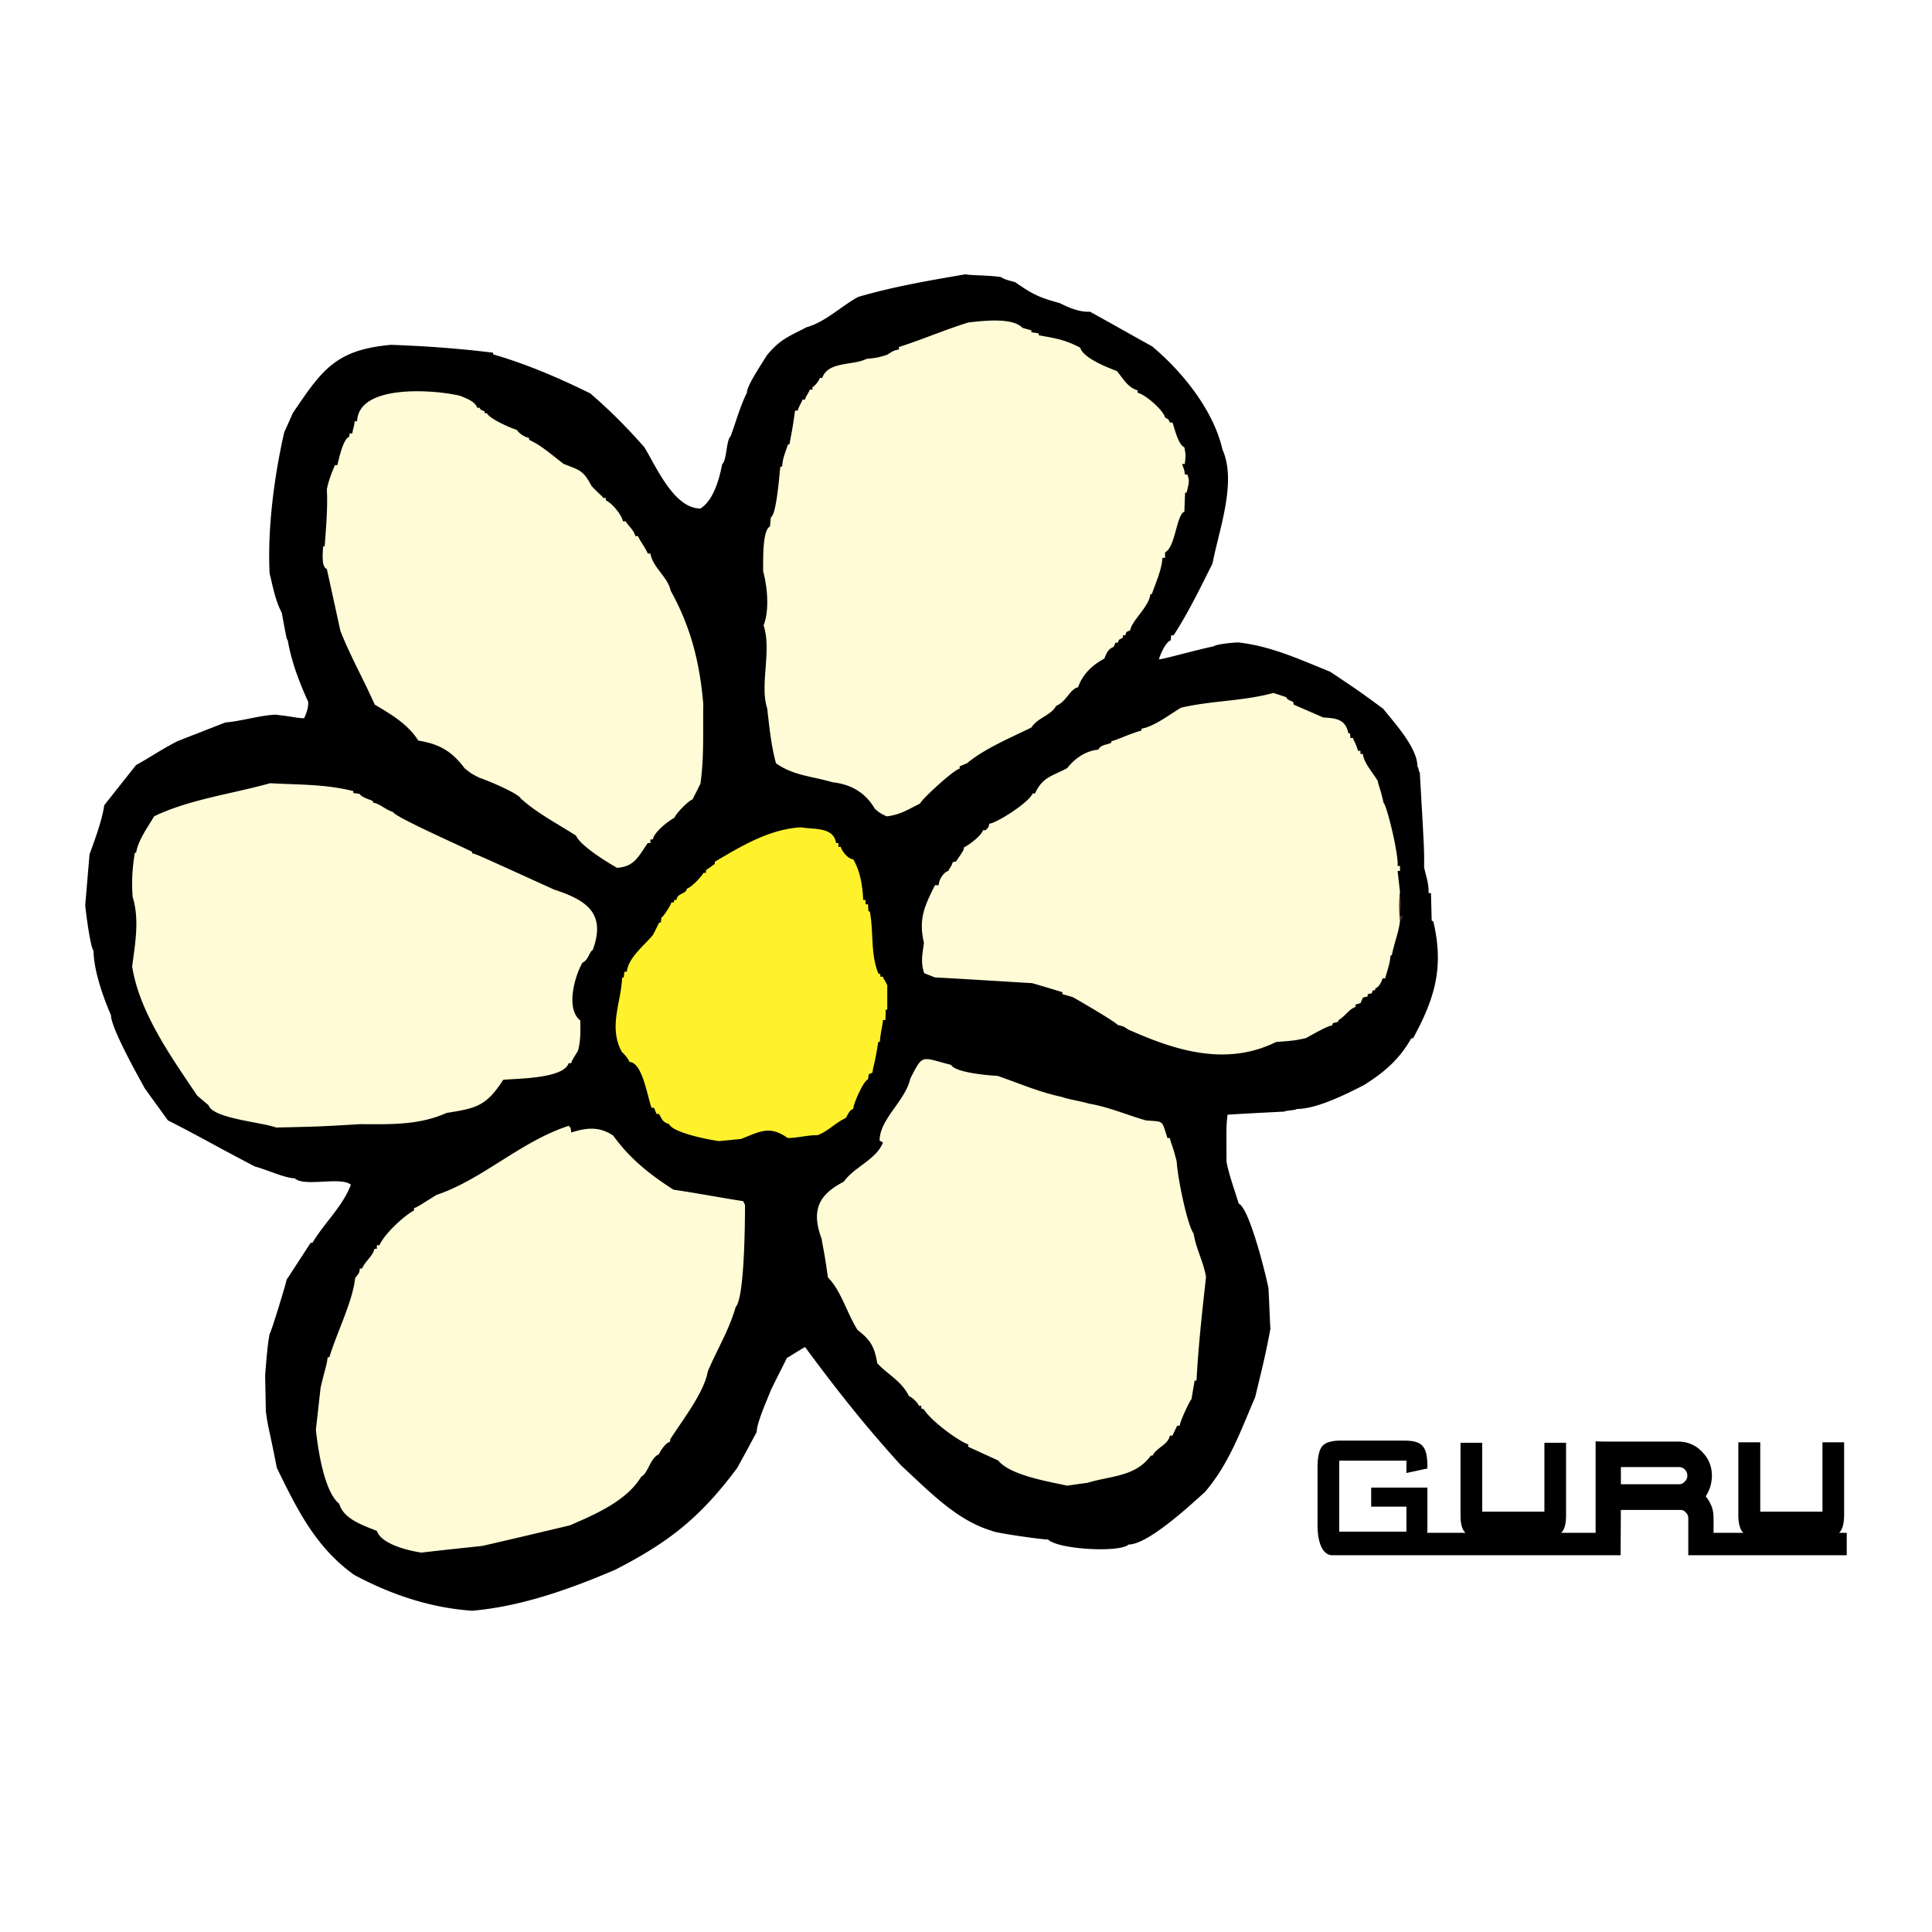
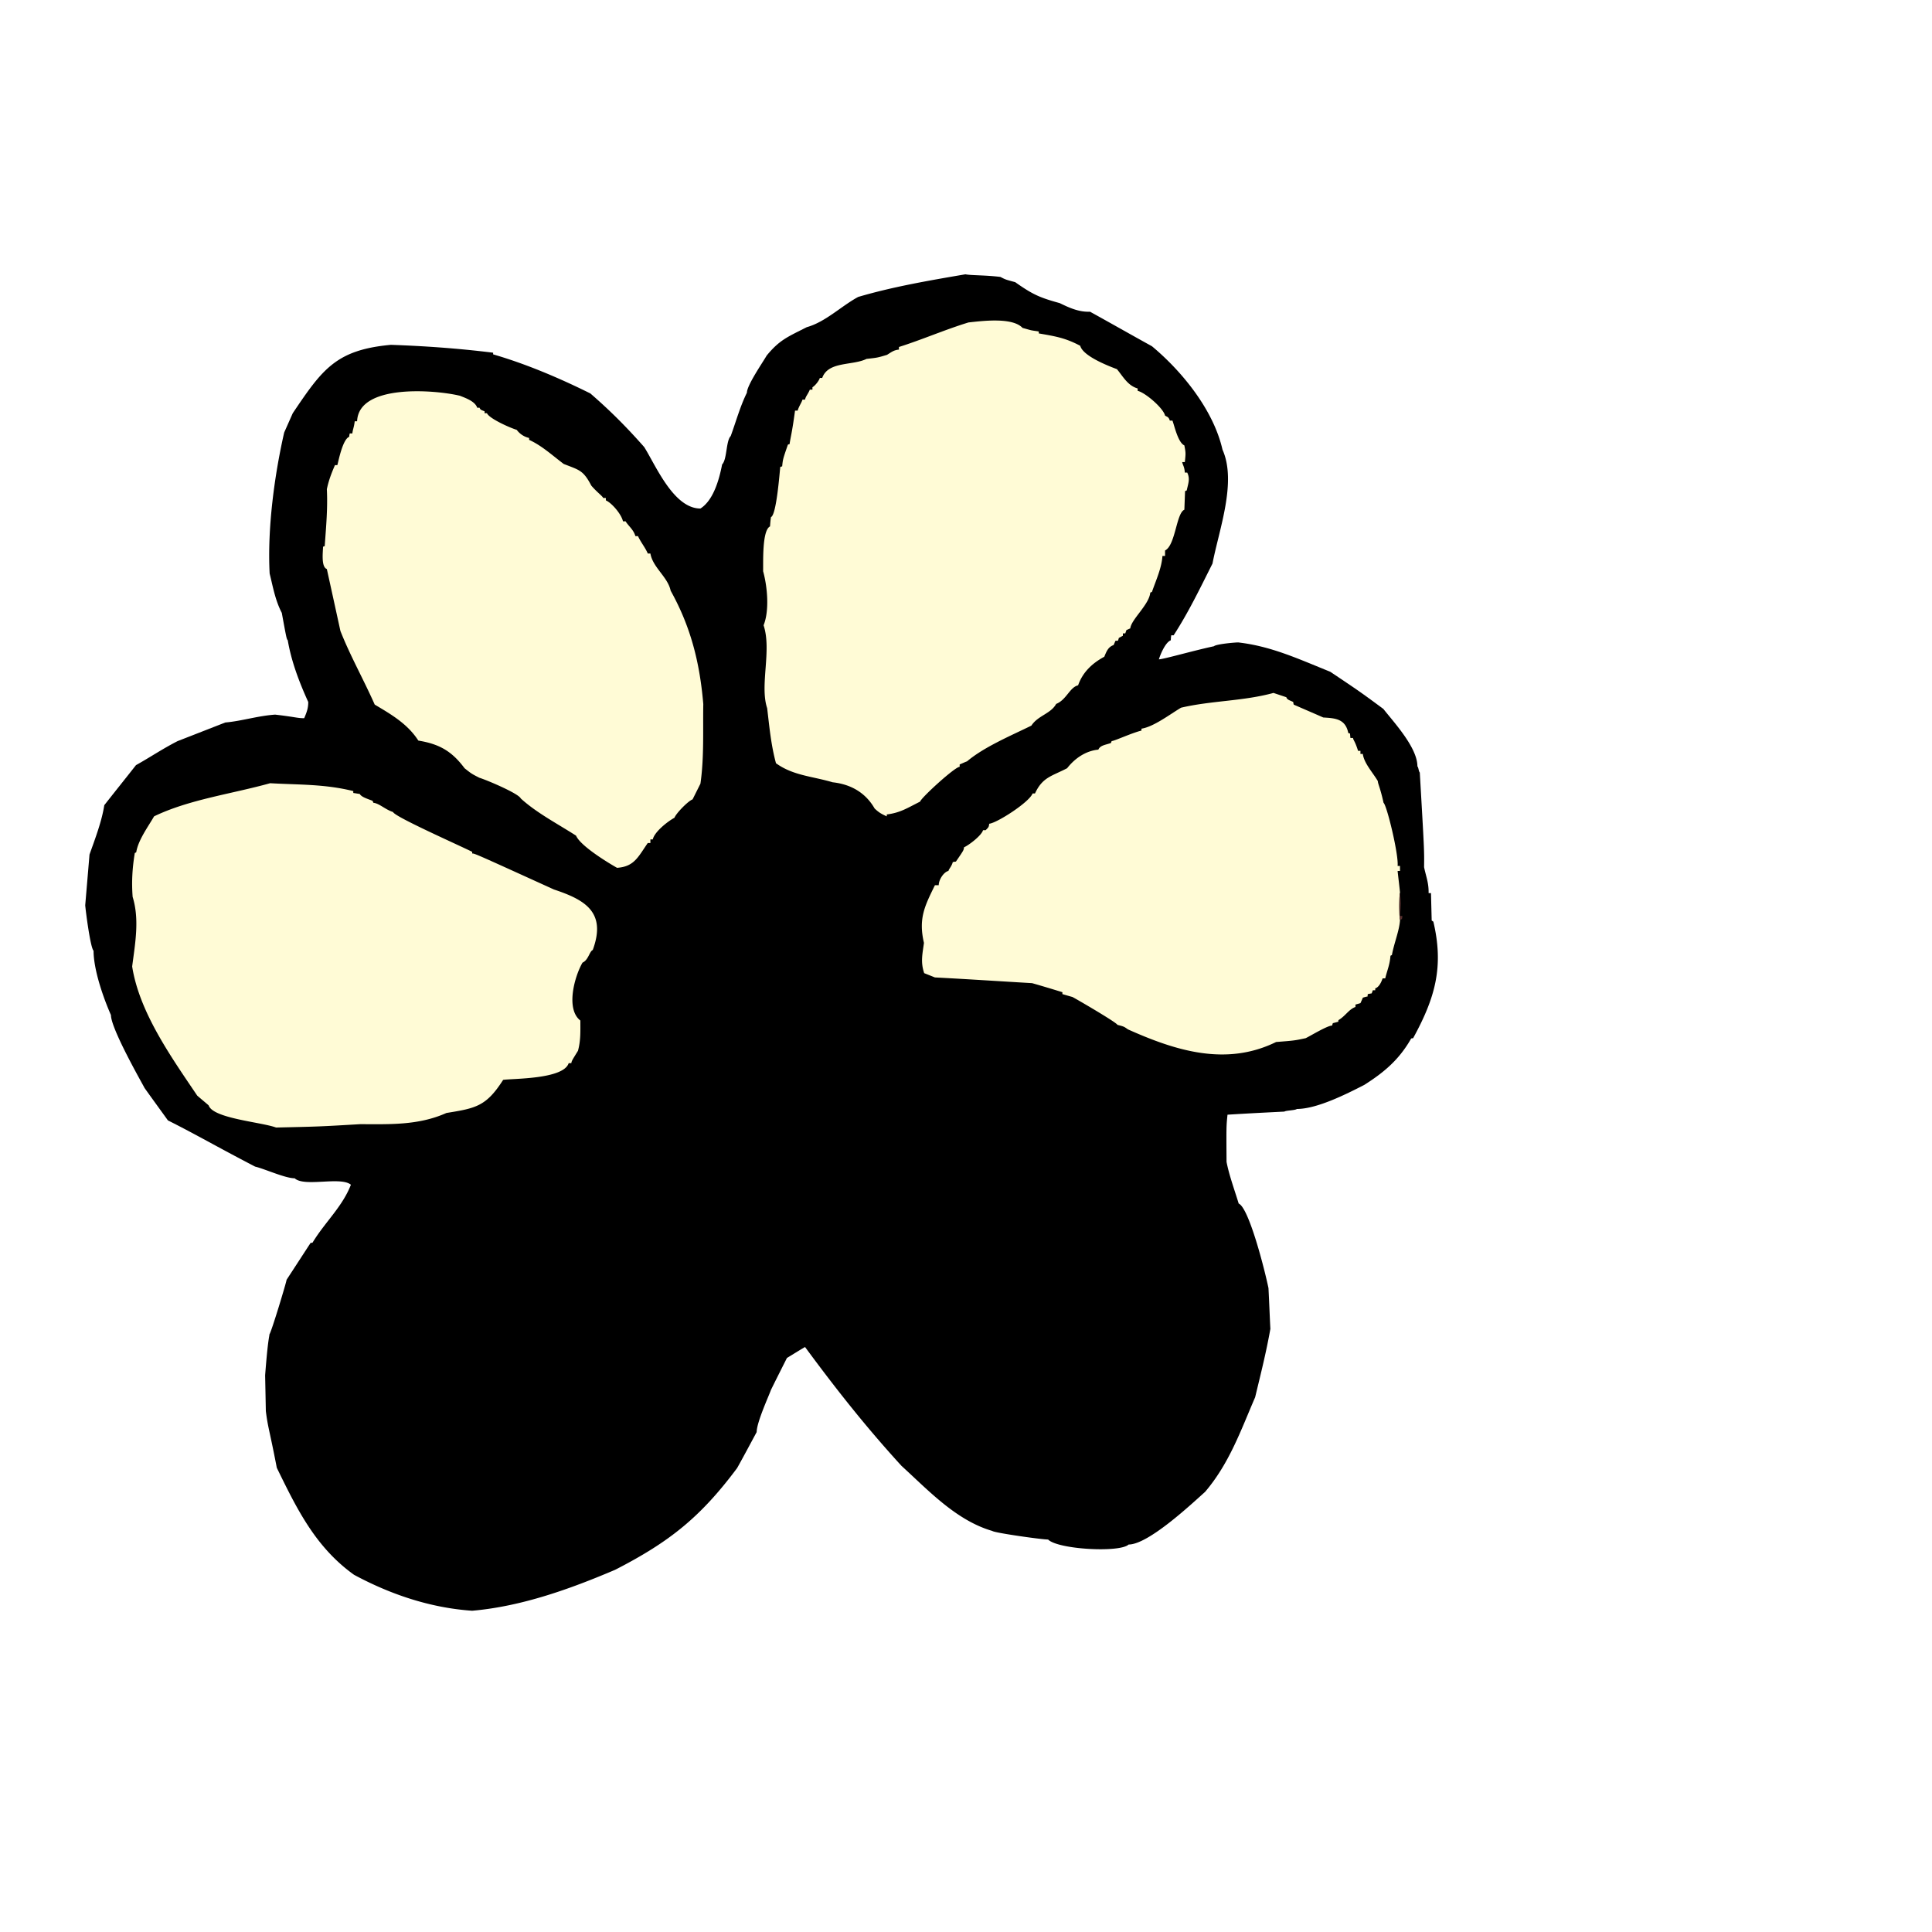
<svg xmlns="http://www.w3.org/2000/svg" width="2500" height="2500" viewBox="0 0 192.756 192.756">
  <g fill-rule="evenodd" clip-rule="evenodd">
    <path fill="#fff" d="M0 0h192.756v192.756H0V0z" />
    <path d="M47.11 160.704c-4.184-.285-8.178-1.64-11.791-3.589-3.851-2.758-5.705-6.585-7.702-10.674-.737-3.827-.879-3.946-1.094-5.658a4238.93 4238.93 0 0 0-.071-3.565c.285-3.732.428-3.852.428-4.089.19-.214 1.711-5.254 1.711-5.444.809-1.236 1.593-2.448 2.401-3.685.071 0 .143 0 .19-.023 1.236-2.045 2.971-3.566 3.827-5.776-1.022-.856-4.635.261-5.61-.643-.951 0-3.02-.951-3.946-1.165-4.065-2.115-5.682-3.09-8.701-4.611-.785-1.094-1.569-2.163-2.33-3.233-.214-.428-3.352-5.896-3.352-7.274-.785-1.782-1.735-4.54-1.735-6.418-.333-.333-.808-4.16-.832-4.541l.428-5.063c.57-1.593 1.236-3.352 1.474-4.921 1.046-1.331 2.116-2.663 3.162-3.994 1.45-.808 2.663-1.641 4.16-2.401 1.593-.618 3.162-1.236 4.754-1.854 1.641-.143 3.233-.666 4.969-.785 2.068.238 2.187.357 2.9.357.262-.618.404-.999.404-1.617-.927-2.044-1.688-4.065-2.044-6.157-.119-.143-.119-.143-.595-2.734-.665-1.284-.879-2.591-1.212-3.922-.238-4.493.475-9.794 1.45-14.073l.855-1.925c2.948-4.375 4.303-6.323 9.794-6.823 3.4.119 6.751.357 10.199.785v.166c3.28.951 6.585 2.354 9.699 3.899 1.973 1.711 3.59 3.328 5.373 5.349 1.141 1.807 2.924 6.133 5.61 6.133 1.308-.832 1.878-2.924 2.163-4.398.5-.499.38-2.354.856-2.829.523-1.426.951-2.995 1.617-4.327 0-.737 1.545-2.971 1.973-3.708 1.307-1.593 2.139-1.878 3.994-2.829 1.878-.523 3.423-2.092 5.135-3.019 3.471-1.022 7.084-1.64 10.697-2.258.571.119 1.926.071 3.494.261.5.262.5.262 1.475.523 1.783 1.26 2.473 1.545 4.445 2.092.928.452 1.902.904 3.02.856 2.068 1.141 4.111 2.306 6.18 3.447 2.996 2.496 6.135 6.347 7.037 10.317 1.449 3.233-.357 8.011-.998 11.363-1.236 2.449-2.354 4.802-3.875 7.155h-.238a3.345 3.345 0 0 0-.047.5c-.523.19-1.023 1.355-1.189 1.902.523-.024 3.377-.856 5.492-1.308.213-.214 2.068-.381 2.424-.381 3.305.381 5.992 1.641 9.178 2.925 2.947 1.973 2.947 1.973 5.301 3.708 1.045 1.332 3.398 3.851 3.398 5.729.119.119.119.5.238.619.451 7.797.451 7.797.428 9.437.189.927.475 1.569.451 2.591h.238l.07 2.734c.049.047.119.071.168.119 1.068 4.517.166 7.631-2.021 11.625-.07 0-.143.023-.189.023-1.189 2.092-2.662 3.353-4.684 4.636-1.807.927-4.73 2.4-6.727 2.4-.143.144-1.119.144-1.236.262-1.902.096-3.805.19-5.682.31-.119 1.165-.119 1.165-.096 4.707.262 1.354.785 2.757 1.213 4.16 1.021.428 2.59 6.585 2.971 8.438.072 1.355.119 2.711.189 4.065-.428 2.401-.949 4.445-1.52 6.822-1.451 3.353-2.568 6.585-4.992 9.438-1.355 1.213-5.658 5.254-7.631 5.254-.857.832-7.037.499-8.035-.499-.666 0-5.35-.666-5.564-.855-3.612-1.047-6.417-4.09-9.056-6.49-3.566-3.898-6.562-7.702-9.628-11.862-.618.356-1.212.737-1.807 1.094-.523 1.046-1.07 2.115-1.593 3.186-.19.547-1.426 3.232-1.426 4.207-.642 1.188-1.284 2.401-1.95 3.59-3.637 4.873-6.704 7.346-12.171 10.151-4.564 1.946-9.366 3.657-14.263 4.085z" />
-     <path d="M42.046 154.904c-1.284-.19-3.994-.832-4.445-2.163-1.402-.571-3.328-1.189-3.756-2.711-1.521-1.212-2.14-5.562-2.33-7.393.167-1.402.31-2.806.476-4.208.5-2.115.618-2.234.689-2.972.048-.023.119-.047.19-.071.737-2.448 2.306-5.491 2.567-7.892.309-.381.451-.476.451-.928h.238c.309-.761 1.046-1.188 1.236-1.973h.238v-.356h.262c.475-1.118 2.425-2.925 3.447-3.472v-.237c.262-.071.262-.071 2.234-1.308 4.564-1.521 8.416-5.349 13.194-6.894.19.166.19.166.262.665 1.474-.475 2.757-.642 4.184.31 1.64 2.282 3.637 3.875 6.015 5.396 2.306.333 4.611.784 6.941 1.141.071.119.119.238.19.356 0 .88 0 9.271-.927 10.199-.666 2.329-1.83 4.184-2.781 6.418-.356 2.115-2.567 4.921-3.756 6.799v.237c-.404.048-.975.88-1.117 1.236-.903.404-1.07 1.902-1.783 2.259-1.426 2.4-4.683 3.803-7.131 4.85-2.9.689-5.801 1.379-8.701 2.044-2.022.216-4.066.43-6.087.668zM106.469 148.224c-1.926-.428-5.658-1.021-6.893-2.52-1-.451-1.975-.903-2.972-1.355v-.237c-1.142-.428-3.78-2.425-4.422-3.494-.095-.048-.19-.071-.261-.096v-.261h-.238c-.119-.333-.713-.88-.999-.975-.761-1.546-2.21-2.211-3.162-3.281-.285-1.735-.737-2.354-1.974-3.328-1.069-1.711-1.64-3.922-2.947-5.229-.38-2.734-.5-2.972-.618-3.827-1.117-2.972-.214-4.47 2.211-5.729.998-1.45 3.233-2.187 3.898-3.898-.119-.071-.214-.143-.333-.19 0-2.163 2.567-3.946 3.066-6.204 1.284-2.473 1.022-2.14 4.065-1.355.428.761 3.614 1.046 4.635 1.094 2.141.737 4.113 1.616 6.467 2.115.238.143 2.33.523 2.592.643 2.066.356 3.684 1.093 5.752 1.688 1.83.143 1.545-.071 2.139 1.759h.238c.166.689.309.809.689 2.354.049 1.308.998 6.205 1.688 7.18.215 1.45.975 2.781 1.236 4.326-.381 3.424-.76 6.823-.951 10.341h-.189c-.096.618-.215 1.236-.309 1.854-.119.048-1.166 2.211-1.166 2.639h-.26c-.168.333-.311.666-.477.998h-.262c-.143.88-1.307 1.189-1.711 1.974a.544.544 0 0 1-.191.023c-1.52 2.116-3.992 1.997-6.322 2.71-.687.091-1.353.186-2.019.281z" fill="#fffbd6" />
-     <path d="M71.738 113.85c-1.188-.167-4.635-.856-4.992-1.712-.666-.166-.713-.547-.999-.998h-.238c-.095-.214-.167-.404-.262-.618h-.237c-.404-.999-.904-4.564-2.211-4.564-.047-.237-.618-.927-.736-.975-1.403-2.496-.071-5.016 0-7.417.071-.023.119-.048.166-.048l.071-.57h.238c.167-1.45 1.783-2.639 2.615-3.685.214-.404.404-.784.594-1.188.071-.024.119-.048.19-.048.024-.19.024-.356.072-.499.19-.071.974-1.308.974-1.498h.262v-.238h.238c.119-.737.903-.523 1.069-1.141.452-.143 1.379-1.118 1.641-1.569h.237v-.262c.286-.19.571-.404.88-.618 0-.071 0-.166.024-.238 2.639-1.545 5.373-3.233 8.582-3.423 1.284.238 3.257-.071 3.495 1.569h.238v.38h.238c.047.333.713 1.236 1.236 1.236.713 1.212.927 2.615.999 4.065h.238v.428h.238c.024.214.024.452.047.689.048.024.095.024.143.048.381 1.973.048 4.255.856 6.181.047 0 .119.023.19.071v.237h.262c.024.238.19.31.428.855v2.426a.434.434 0 0 0-.166.047c0 .333 0 .666-.024.999h-.238c-.071.713-.262 1.331-.309 2.163a.428.428 0 0 0-.167.048c-.356 2.258-.523 2.472-.57 3.019-.119.071-.262.119-.38.19l-.071.499c-.428.119-1.426 2.33-1.474 2.947-.38.119-.522.547-.737.904-1.117.522-1.664 1.26-2.805 1.711-1.093 0-1.997.285-2.995.285-1.807-1.283-2.758-.642-4.659.096l-2.191.216z" fill="#fff22d" />
    <path d="M27.545 112.494c-1.474-.546-6.299-.903-6.728-2.211-.38-.333-.761-.642-1.141-.975-2.615-3.875-5.777-8.32-6.49-12.885.309-2.376.737-4.683.048-6.941-.119-1.545-.024-2.924.214-4.375l.143-.071c.19-1.212 1.165-2.52 1.783-3.59 3.495-1.688 7.75-2.234 11.577-3.304 2.876.167 5.42.071 8.296.785v.19c.214.024.428.071.642.095.19.333.833.499 1.284.689.023.048.048.119.071.19.618.071 1.165.666 1.973.927.119.452 6.514 3.281 7.892 3.97v.166c.262 0 .262 0 8.154 3.59 3.066 1.022 5.277 2.234 3.875 6.038-.333.143-.428.999-1.022 1.26-.809 1.402-1.688 4.636-.214 5.776 0 1.046.047 1.974-.238 3.02-.619.998-.619.998-.666 1.236h-.262c-.523 1.616-5.563 1.521-6.537 1.664-1.688 2.639-2.71 2.829-5.658 3.304-2.829 1.261-5.705 1.118-8.629 1.118-4.064.239-4.064.239-8.367.334zM139.68 89.055c-.096.143-.096 2.543 0 2.71-.049 1.046-.596 2.33-.809 3.518a9.486 9.486 0 0 1-.143.071c-.072.927-.309 1.379-.523 2.259h-.262c-.119.356-.355.879-.736.998v.19h-.238c-.047.095-.07.214-.119.309-.143.024-.262.048-.379.071-.025.071-.025.144-.025.238-.166.023-.309.071-.475.118-.072.19-.166.381-.238.547a93.1 93.1 0 0 1-.498.143v.238c-.666.237-1 .903-1.689 1.308-.023.047-.023.118-.023.166-.189.048-.355.095-.547.143-.023.071-.047.143-.07.237-.477 0-2.188 1.047-2.639 1.261-1.117.237-1.117.237-2.947.38-4.992 2.449-10.01.88-14.787-1.26-.404-.285-.404-.285-1.047-.451-.07-.238-4.16-2.615-4.492-2.781-.357-.096-.666-.19-.998-.286v-.19c-.998-.309-2.021-.617-3.02-.902-3.232-.19-6.466-.404-9.699-.571l-1.07-.428c-.38-1.117-.167-1.926-.024-3.019-.571-2.449.095-3.709 1.094-5.753h.38c0-.571.523-1.332.974-1.427.024-.19.31-.428.428-.879.095-.024.214-.048.309-.048.784-1.141.784-1.141.808-1.426.523-.238 1.76-1.189 1.902-1.712h.262c.309-.309.309-.309.355-.642.762-.071 3.994-2.139 4.326-3.019h.238c.762-1.641 1.664-1.712 3.209-2.52.738-.951 1.83-1.735 3.115-1.854.189-.452.76-.476 1.26-.666.023-.071.047-.143.07-.19.262 0 1.998-.809 2.973-1.046v-.19c1.211-.19 2.758-1.378 3.945-2.092 3.043-.713 6.182-.642 9.225-1.474l1.283.428c.072.262.357.31.689.476 0 .071.023.167.047.262.975.428 1.973.855 2.949 1.284 1.164.071 2.209.119 2.494 1.545a.445.445 0 0 0 .168.048c.023.143.023.285.047.452h.262c0 .19.189.285.5 1.284h.236v.309h.238c.119.927.998 1.854 1.498 2.71 0 .261.236.642.57 2.163.332.262 1.521 5.183 1.402 6.3h.238v.499h-.238c.075.711.168 1.424.241 2.161z" fill="#fffbd6" />
    <path d="M139.68 91.765c-.096-.167-.096-2.567 0-2.71.094 1.07.094 1.07 0 2.33h.236c0 .119-.023.214-.047.309-.07.023-.119.047-.189.071z" fill="#562f2e" />
-     <path d="M61.563 86.583c-.927-.523-3.661-2.188-4.089-3.21-1.973-1.259-3.946-2.282-5.515-3.708-.214-.499-3.423-1.854-4.136-2.068-.785-.404-.785-.404-1.474-.951-1.307-1.759-2.591-2.425-4.611-2.758-1.07-1.664-2.71-2.615-4.351-3.589-1.141-2.567-2.448-4.873-3.423-7.346-.452-2.068-.903-4.136-1.355-6.181-.594-.214-.38-1.759-.38-2.211.047-.047.095-.047.167-.071.143-1.973.309-3.804.214-5.682.19-.903.452-1.569.809-2.401h.237c.095-.309.523-2.591 1.188-2.829 0-.119.024-.214.048-.333h.262c.047-.428.166-.595.237-1.212h.238c.143-3.78 7.845-3.138 10.27-2.544.451.19 1.497.523 1.711 1.189h.237c.072.214.19.237.5.356v.19h.238c.19.499 2.139 1.402 2.971 1.664.262.356.689.689 1.236.808v.19c1.26.571 2.282 1.521 3.447 2.401 1.569.618 1.949.618 2.757 2.163.594.689 1.093 1.022 1.188 1.236h.262v.238c.571.238 1.545 1.355 1.711 2.092h.262c.285.475.784.808.975 1.474h.261c.262.594.713 1.117.975 1.735h.261c.238 1.402 1.735 2.329 2.021 3.708 1.997 3.59 2.9 7.132 3.256 11.315-.047 2.544.095 5.325-.285 7.94l-.785 1.569c-.428.143-1.64 1.379-1.807 1.831-.666.356-1.997 1.402-2.163 2.163h-.238v.356h-.261c-.974 1.406-1.354 2.357-3.066 2.476zM88.474 81.448c-.595-.261-.833-.428-1.213-.784-.927-1.617-2.425-2.425-4.184-2.615-2.092-.618-3.946-.666-5.658-1.902-.499-1.83-.666-3.708-.879-5.491-.761-2.282.475-5.776-.357-8.272.595-1.474.381-3.852-.047-5.396.023-.856-.119-4.065.689-4.469.023-.309.047-.618.095-.927.547-.214.855-4.374.927-4.992.047-.047.119-.047.19-.071.071-.713.071-.713.57-2.163.048-.024.096-.048.167-.048.119-.808.238-1.069.547-3.352h.262c.119-.428.428-.855.475-1.094h.262c.047-.309.309-.57.476-.998h.261v-.238c.286-.167.666-.666.737-.927h.238c.594-1.688 3.042-1.212 4.421-1.902 1.093-.119 1.093-.119 2.044-.404.428-.262.666-.476 1.188-.523v-.261c2.33-.737 4.541-1.711 6.941-2.449 1.332-.143 4.375-.547 5.396.547.285.071.57.167.881.238v.19c.236.048.498.071.736.119v.19c1.617.285 2.615.428 4.137 1.236.262.999 2.639 1.95 3.66 2.33.594.713 1.07 1.641 2.068 1.926v.237c.785.19 2.568 1.735 2.734 2.473.236.143.355.119.475.499h.262c.189.476.547 2.187 1.189 2.473.143.76.143.76.047 1.664h-.262c.072.356.215.428.262 1.046h.238c.309.642.094 1.094-.049 1.783-.07.024-.119.047-.166.071-.023.618-.047 1.212-.07 1.854-.809.333-.881 3.542-1.926 4.065v.547h-.262c-.072 1.188-.643 2.425-1.047 3.589-.047.024-.094.024-.166.071-.119 1.212-1.902 2.663-1.996 3.566-.119.047-.262.119-.381.166-.047.119-.072.214-.119.333h-.238v.238c-.143.072-.262.143-.404.214a1.32 1.32 0 0 1-.094.285h-.238c-.07.143-.119.285-.189.428-.547.19-.713.642-.928 1.165-1.236.665-2.164 1.569-2.615 2.853-.832.19-1.164 1.45-2.188 1.854-.521.975-1.83 1.165-2.471 2.164-1.975.975-4.707 2.115-6.419 3.565-.262.095-.499.214-.737.309v.238c-.476 0-3.851 3.09-3.946 3.471-1.282.639-1.971 1.114-3.326 1.281z" fill="#fffbd6" />
-     <path d="M140.32 145.728h-6.703v7.084h6.703v-2.495h-3.518v-1.902h5.609v3.852c0 .237 0 .476-.023.665h3.828l-.023-.023c-.334-.309-.477-.903-.477-1.76v-7.202h2.164v6.87h6.205v-6.87h2.162v7.202c0 .856-.143 1.451-.475 1.76l-.023.023h3.445v-9.128s.43.023 1.309.023h6.918c.926 0 1.734.333 2.377.998.666.666.998 1.475.998 2.401 0 .404-.07.761-.166 1.117a4.421 4.421 0 0 1-.451.951c.262.309.451.642.594 1.022.143.356.189.761.189 1.188v1.426h2.996c-.023 0-.023-.023-.047-.023-.311-.309-.477-.903-.477-1.783v-7.227h2.188v6.918h6.205v-6.918h2.162v7.227c0 .88-.166 1.475-.475 1.783-.023 0-.023.023-.049.023h.785v2.234h-15.809v-3.685a.79.79 0 0 0-.215-.546c-.143-.167-.285-.262-.498-.285H161.714l-.025 4.516h-28.883c-1.141-.166-1.355-1.973-1.355-2.899v-5.896c0-1.022.168-1.712.477-2.092.309-.357.928-.547 1.83-.547h6.371c.879 0 1.498.166 1.807.547.332.356.475 1.021.475 1.996v.238l-2.092.451v-1.234h.001zm21.397.642v1.711h5.799a.711.711 0 0 0 .57-.262c.168-.166.262-.356.262-.594s-.094-.451-.262-.618a.77.77 0 0 0-.57-.237h-5.799z" />
+     <path d="M61.563 86.583c-.927-.523-3.661-2.188-4.089-3.21-1.973-1.259-3.946-2.282-5.515-3.708-.214-.499-3.423-1.854-4.136-2.068-.785-.404-.785-.404-1.474-.951-1.307-1.759-2.591-2.425-4.611-2.758-1.07-1.664-2.71-2.615-4.351-3.589-1.141-2.567-2.448-4.873-3.423-7.346-.452-2.068-.903-4.136-1.355-6.181-.594-.214-.38-1.759-.38-2.211.047-.047.095-.047.167-.071.143-1.973.309-3.804.214-5.682.19-.903.452-1.569.809-2.401h.237c.095-.309.523-2.591 1.188-2.829 0-.119.024-.214.048-.333h.262c.047-.428.166-.595.237-1.212h.238c.143-3.78 7.845-3.138 10.27-2.544.451.19 1.497.523 1.711 1.189h.237c.072.214.19.237.5.356v.19h.238c.19.499 2.139 1.402 2.971 1.664.262.356.689.689 1.236.808v.19c1.26.571 2.282 1.521 3.447 2.401 1.569.618 1.949.618 2.757 2.163.594.689 1.093 1.022 1.188 1.236h.262v.238c.571.238 1.545 1.355 1.711 2.092h.262c.285.475.784.808.975 1.474h.261c.262.594.713 1.117.975 1.735h.261c.238 1.402 1.735 2.329 2.021 3.708 1.997 3.59 2.9 7.132 3.256 11.315-.047 2.544.095 5.325-.285 7.94l-.785 1.569c-.428.143-1.64 1.379-1.807 1.831-.666.356-1.997 1.402-2.163 2.163h-.238v.356h-.261c-.974 1.406-1.354 2.357-3.066 2.476zM88.474 81.448c-.595-.261-.833-.428-1.213-.784-.927-1.617-2.425-2.425-4.184-2.615-2.092-.618-3.946-.666-5.658-1.902-.499-1.83-.666-3.708-.879-5.491-.761-2.282.475-5.776-.357-8.272.595-1.474.381-3.852-.047-5.396.023-.856-.119-4.065.689-4.469.023-.309.047-.618.095-.927.547-.214.855-4.374.927-4.992.047-.047.119-.047.19-.071.071-.713.071-.713.57-2.163.048-.024.096-.048.167-.048.119-.808.238-1.069.547-3.352h.262c.119-.428.428-.855.475-1.094h.262c.047-.309.309-.57.476-.998h.261v-.238c.286-.167.666-.666.737-.927h.238c.594-1.688 3.042-1.212 4.421-1.902 1.093-.119 1.093-.119 2.044-.404.428-.262.666-.476 1.188-.523v-.261c2.33-.737 4.541-1.711 6.941-2.449 1.332-.143 4.375-.547 5.396.547.285.071.57.167.881.238c.236.048.498.071.736.119v.19c1.617.285 2.615.428 4.137 1.236.262.999 2.639 1.95 3.66 2.33.594.713 1.07 1.641 2.068 1.926v.237c.785.19 2.568 1.735 2.734 2.473.236.143.355.119.475.499h.262c.189.476.547 2.187 1.189 2.473.143.76.143.76.047 1.664h-.262c.072.356.215.428.262 1.046h.238c.309.642.094 1.094-.049 1.783-.07.024-.119.047-.166.071-.023.618-.047 1.212-.07 1.854-.809.333-.881 3.542-1.926 4.065v.547h-.262c-.072 1.188-.643 2.425-1.047 3.589-.047.024-.094.024-.166.071-.119 1.212-1.902 2.663-1.996 3.566-.119.047-.262.119-.381.166-.047.119-.072.214-.119.333h-.238v.238c-.143.072-.262.143-.404.214a1.32 1.32 0 0 1-.094.285h-.238c-.07.143-.119.285-.189.428-.547.19-.713.642-.928 1.165-1.236.665-2.164 1.569-2.615 2.853-.832.19-1.164 1.45-2.188 1.854-.521.975-1.83 1.165-2.471 2.164-1.975.975-4.707 2.115-6.419 3.565-.262.095-.499.214-.737.309v.238c-.476 0-3.851 3.09-3.946 3.471-1.282.639-1.971 1.114-3.326 1.281z" fill="#fffbd6" />
  </g>
</svg>